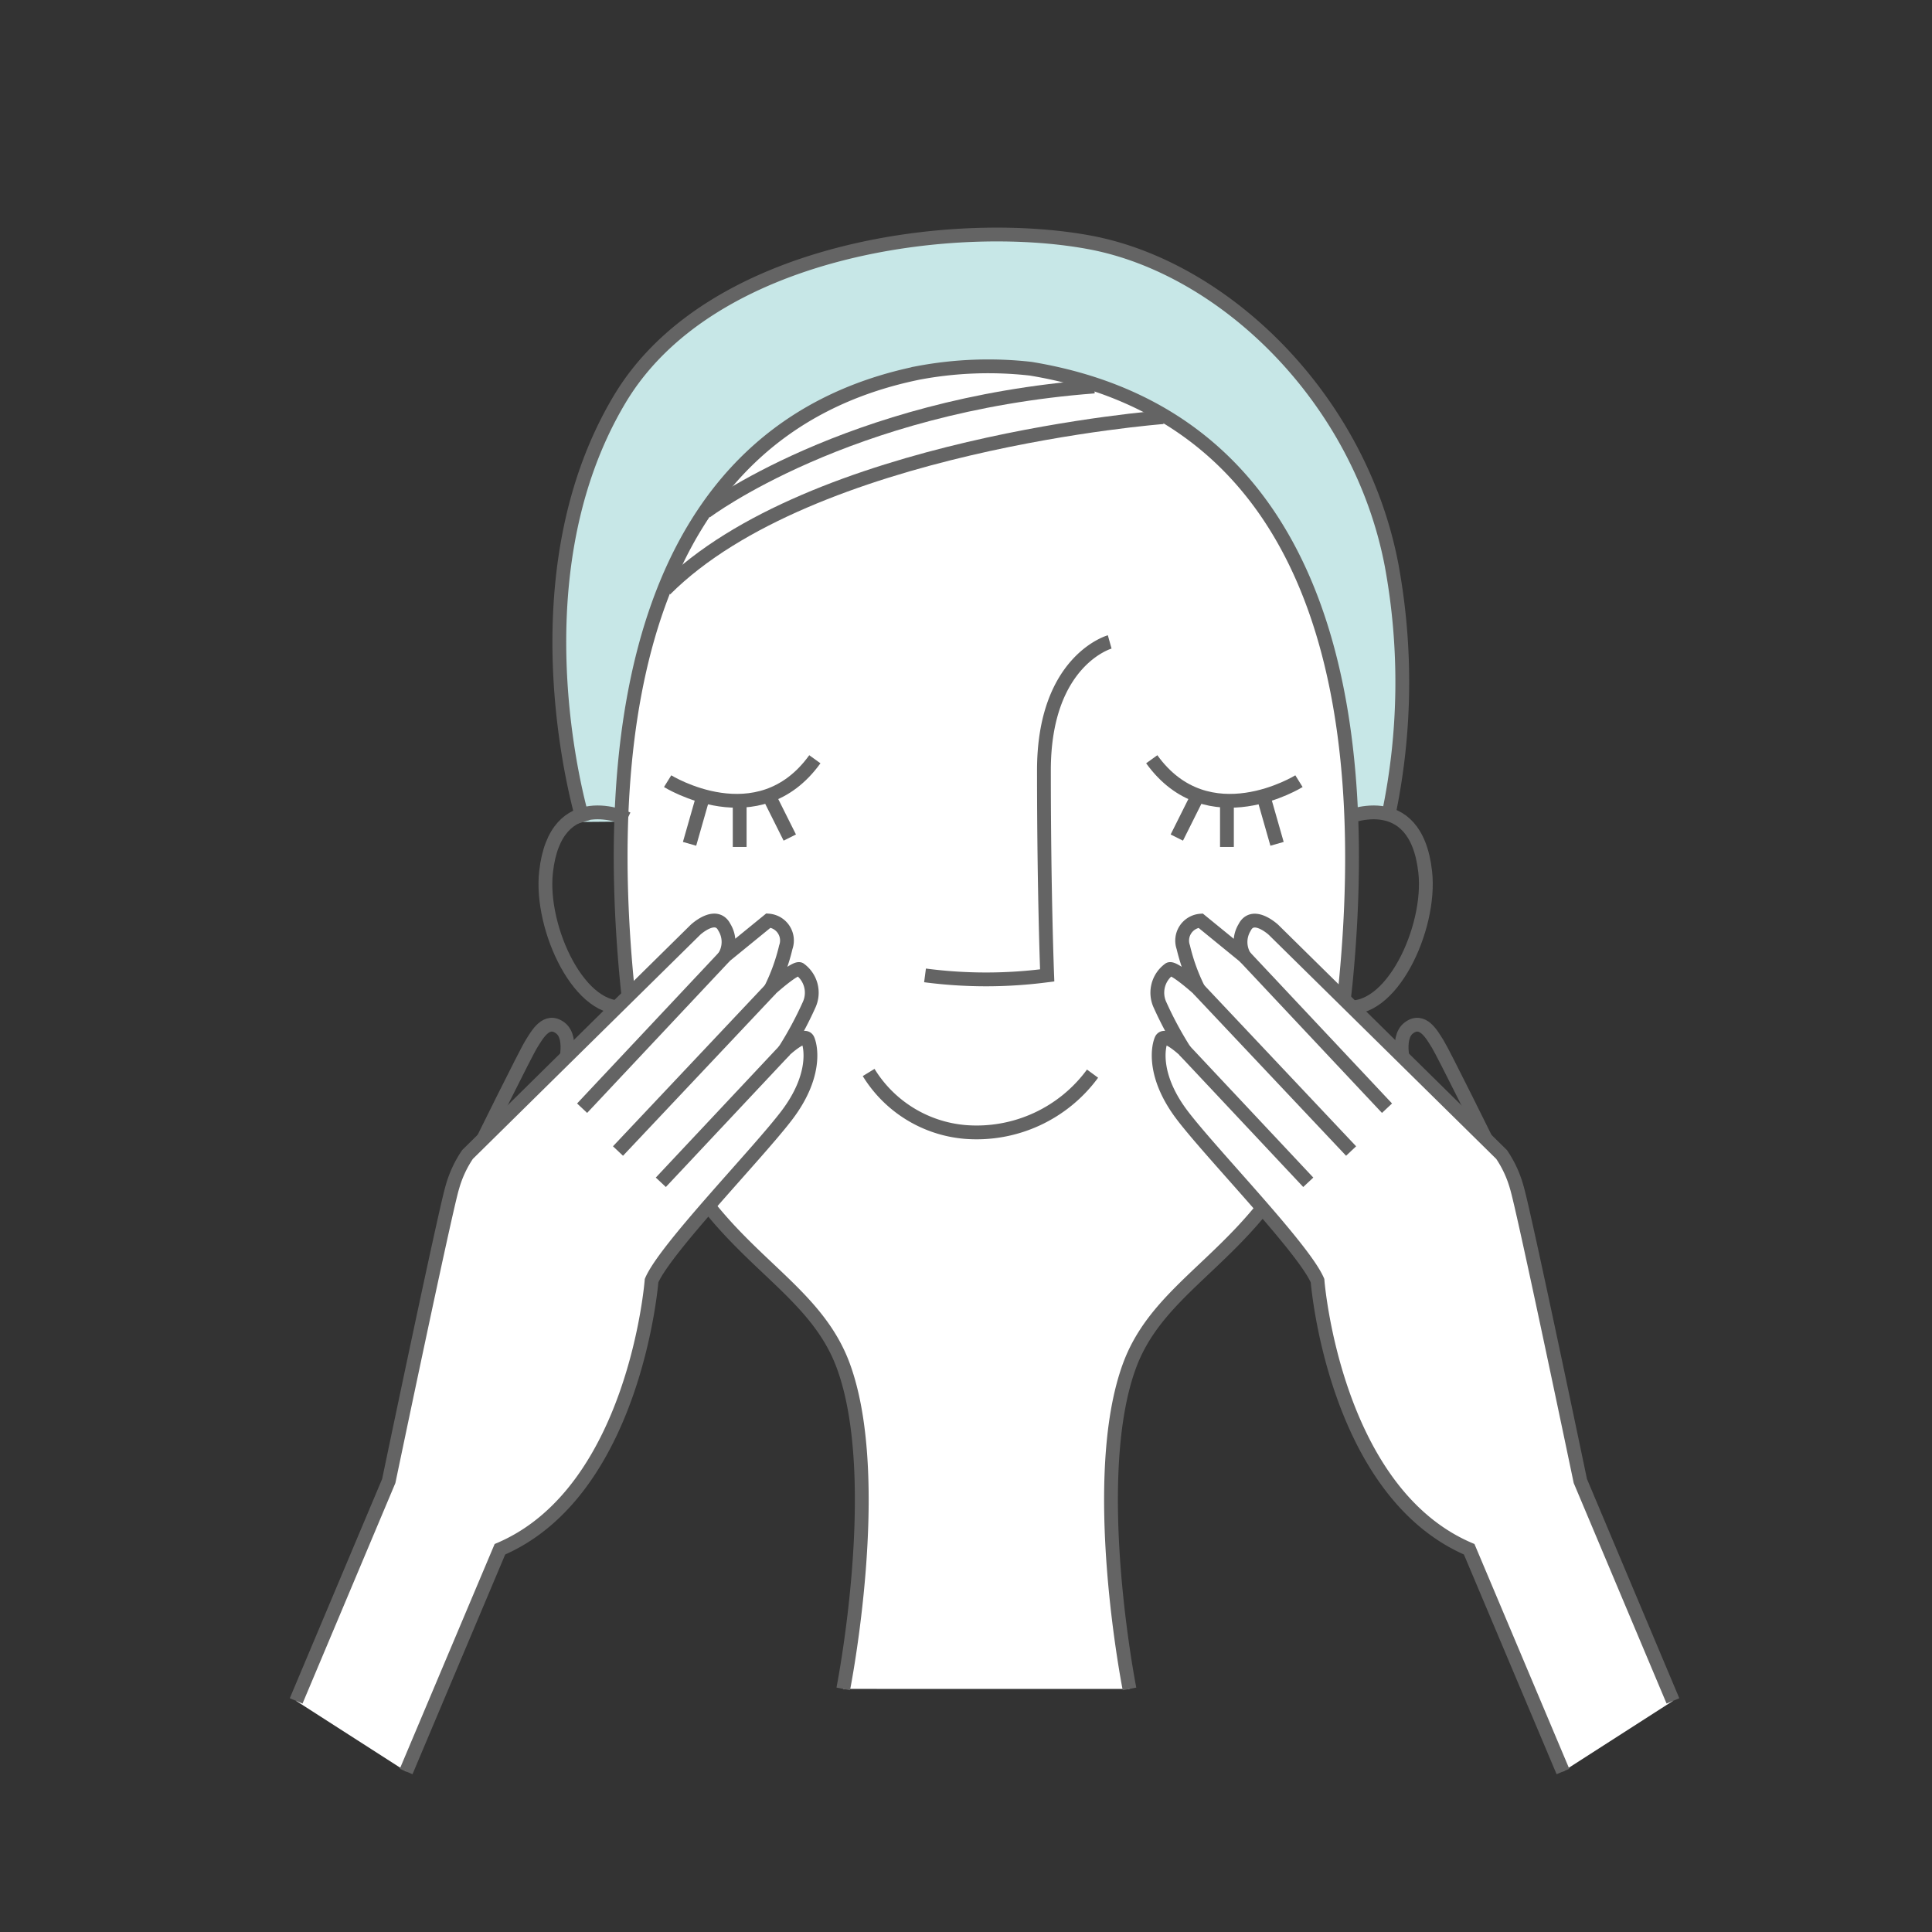
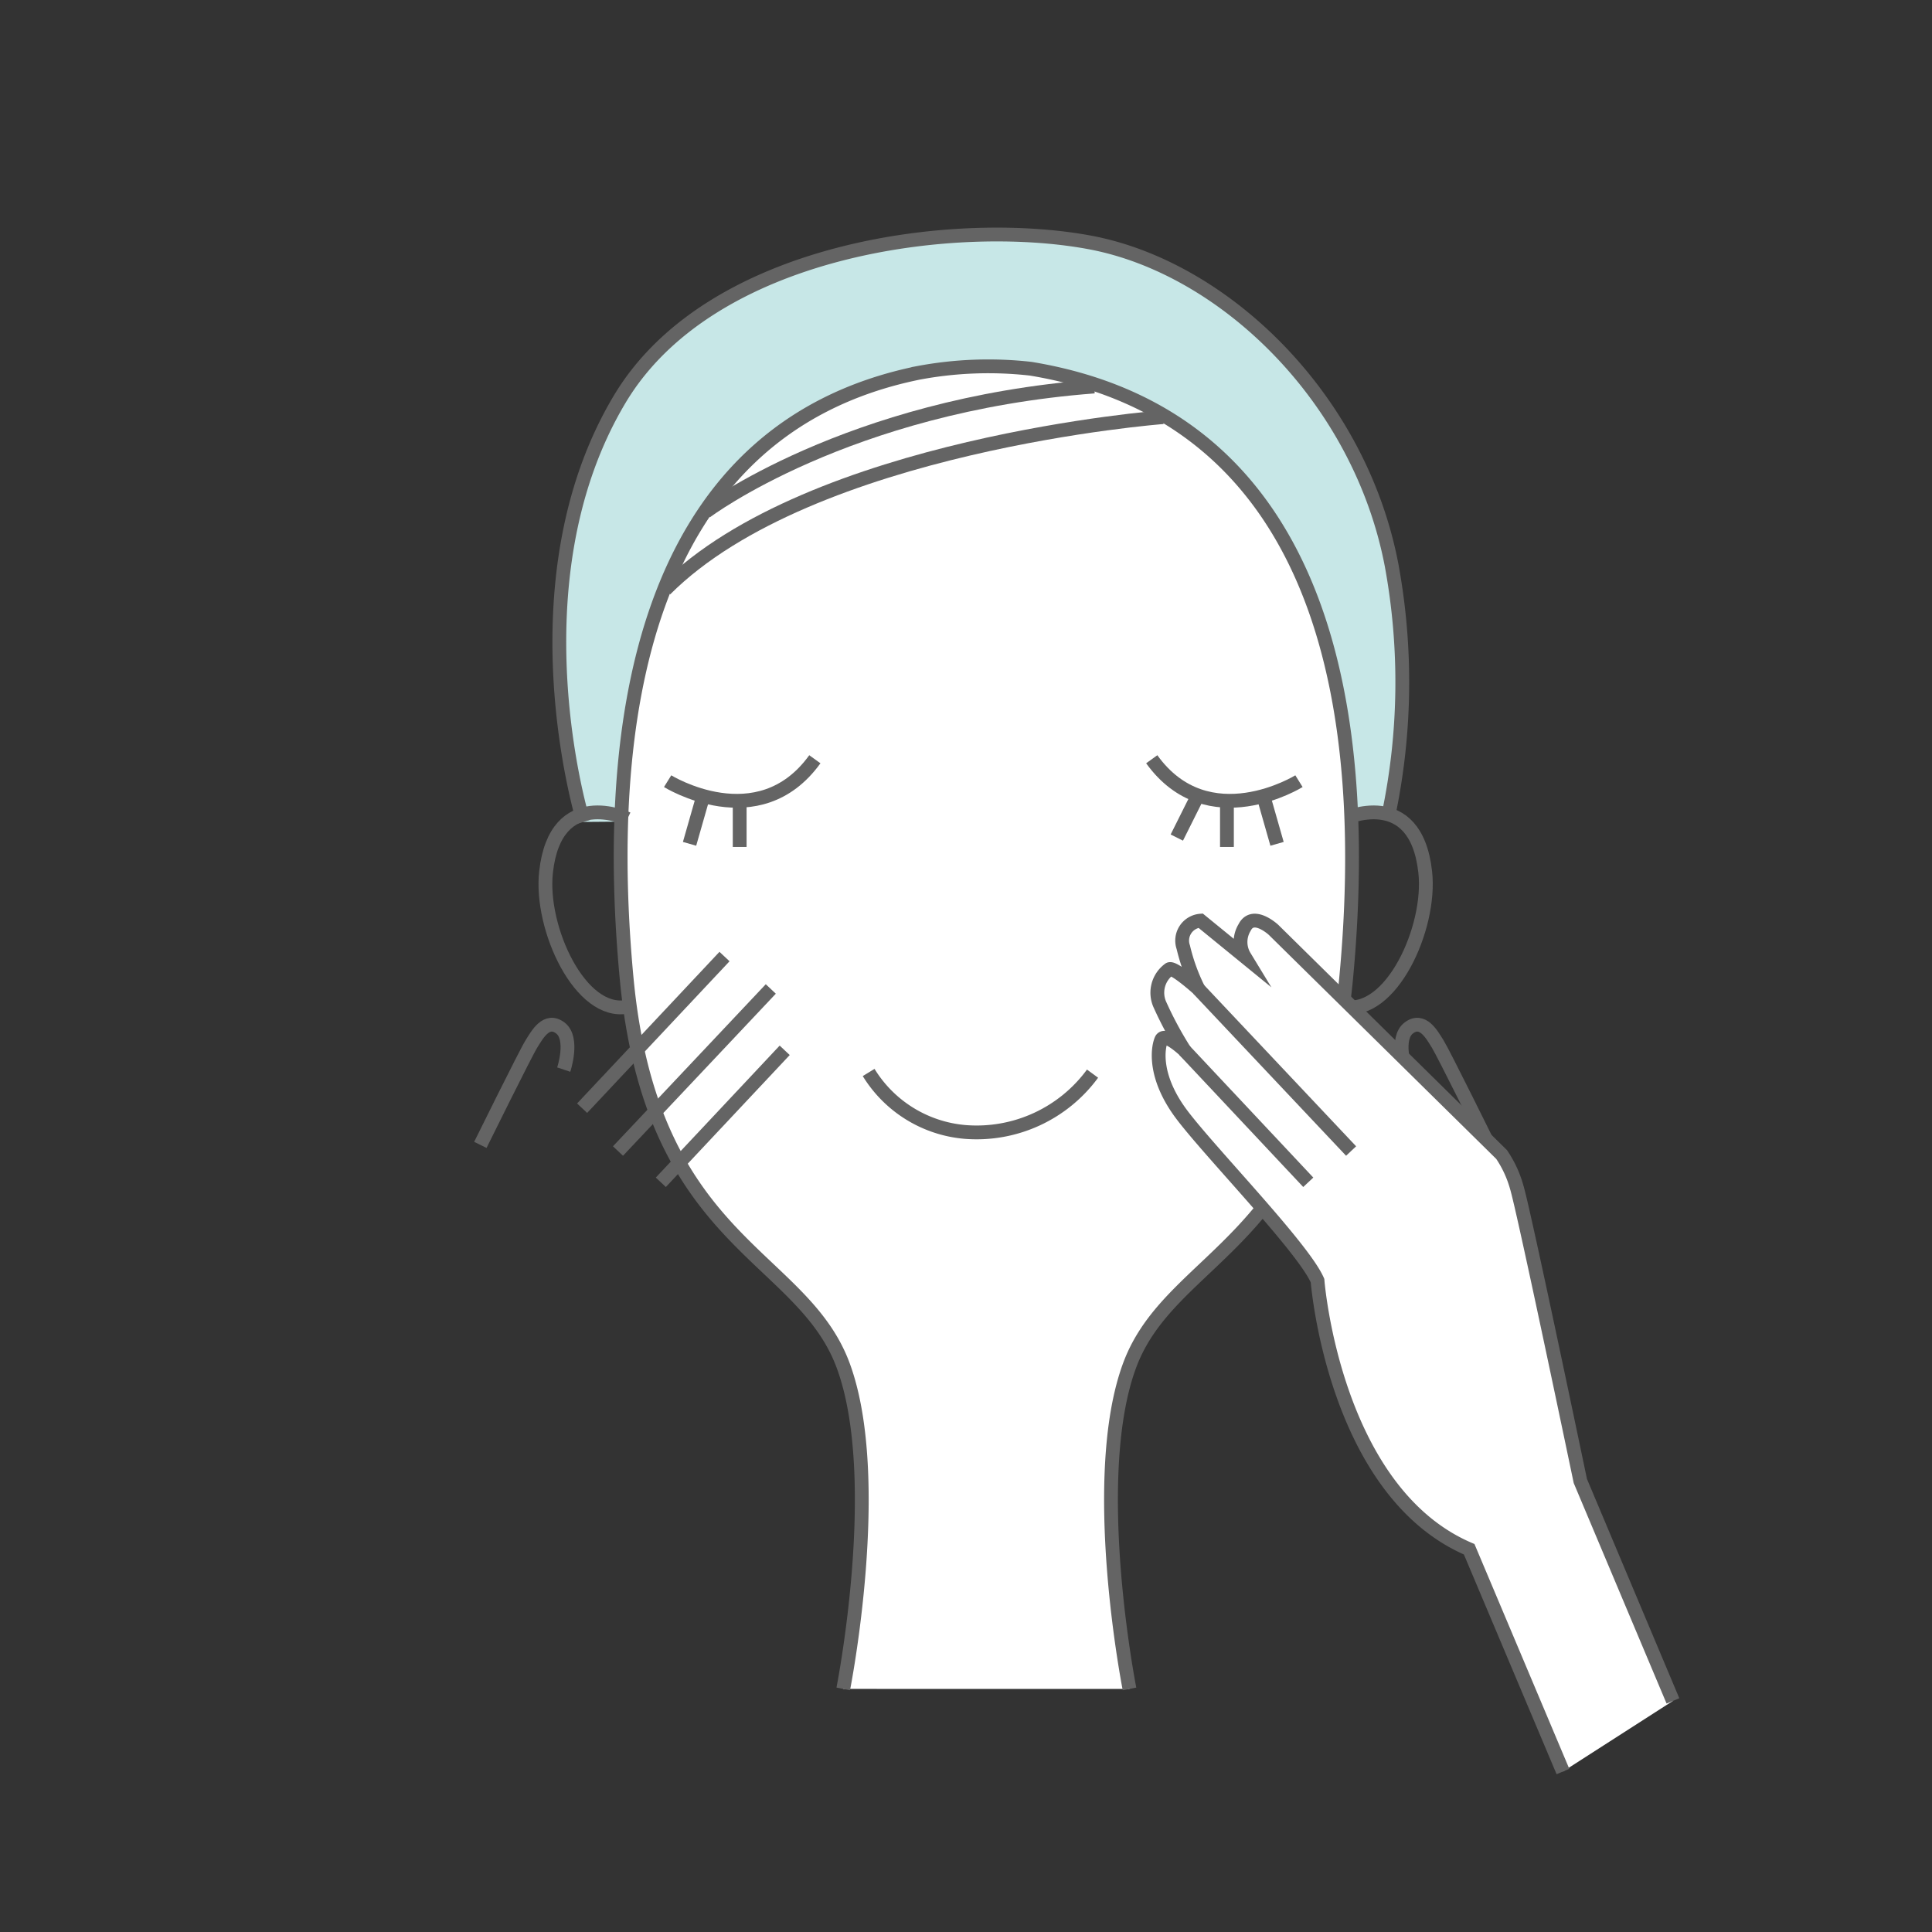
<svg xmlns="http://www.w3.org/2000/svg" width="140" height="140" viewBox="0 0 140 140">
  <rect x="0" y="0" width="140" height="140" fill="#333333" stroke="none" />
  <defs>
    <style>.cls-1{fill:#c7e7e7;}.cls-1,.cls-2,.cls-3{stroke:#646464;stroke-miterlimit:10;}.cls-2{fill:none;}.cls-3{fill:#fff;}</style>
  </defs>
  <title>illust2</title>
  <g id="ph">
    <path class="cls-1" d="M42.278,59.561s-5.333-17.333,2.635-30.645C51.46,17.977,69.158,15.745,78.945,17.561s19.588,11.308,21.894,23.384a46.826,46.826,0,0,1-.233,18.159" />
    <path class="cls-2" d="M97.377,59.331s5.2-2.434,5.9,3.858c.454,4.086-2.5,10.441-5.9,9.76" />
    <path class="cls-3" d="M61.105,122.384s3.02-15.223,0-23.421-13.89-8.782-15.7-28.1c-1.673-17.847.775-39.689,21.145-43.844a27.4,27.4,0,0,1,8.135-.3c21.895,3.608,24.582,25.809,22.863,44.146-1.812,19.322-12.683,19.907-15.7,28.1s0,23.421,0,23.421" />
    <path class="cls-2" d="M84.278,30.228S58.75,32.177,48.21,42.717" />
    <path class="cls-2" d="M51.142,37.087s10.214-7.717,28.146-9.079" />
    <path class="cls-2" d="M45.468,59.331s-5.2-2.434-5.9,3.858c-.454,4.086,2.5,10.441,5.9,9.76" />
    <path class="cls-2" d="M48.379,56.607s6.582,4.086,10.668-1.589" />
    <line class="cls-2" x1="50.876" y1="57.969" x2="49.968" y2="61.147" />
    <line class="cls-2" x1="53.6" y1="58.423" x2="53.6" y2="61.374" />
-     <line class="cls-2" x1="55.869" y1="57.969" x2="57.231" y2="60.693" />
    <path class="cls-2" d="M94.128,56.607s-6.582,4.086-10.668-1.589" />
    <line class="cls-2" x1="91.632" y1="57.969" x2="92.539" y2="61.147" />
    <line class="cls-2" x1="88.908" y1="58.423" x2="88.908" y2="61.374" />
    <line class="cls-2" x1="86.638" y1="57.969" x2="85.276" y2="60.693" />
-     <path class="cls-2" d="M80.413,46.516s-4.766,1.333-4.766,9.306c0,8.852.236,14.858.236,14.858a33.92,33.92,0,0,1-8.852,0" />
    <path class="cls-2" d="M62.945,77.716a9.1,9.1,0,0,0,7.037,4.313A10.418,10.418,0,0,0,79.17,77.8" />
    <path class="cls-2" d="M40.85,77.508s.755-2.265-.251-3.02-1.678.5-2.1,1.175-3.691,7.3-3.691,7.3" />
-     <path class="cls-3" d="M29.431,128.371l6.795-16.106C46.04,108.071,47.215,92.8,47.215,92.8c1.006-2.349,7.717-9.227,9.815-12s1.761-4.865,1.51-5.452-1.678.755-1.678.755a26.22,26.22,0,0,0,1.761-3.272,2.1,2.1,0,0,0-.671-2.6c-.335-.168-2.1,1.426-2.1,1.426a13.974,13.974,0,0,0,1.091-3.02,1.449,1.449,0,0,0-1.259-1.93l-3.187,2.6a2.02,2.02,0,0,0,0-2.1c-.611-1.222-2.1.168-2.1.168L33.877,83.66a8.092,8.092,0,0,0-1.091,2.348c-.5,1.594-4.614,21.308-4.614,21.308l-6.711,15.938" />
    <line class="cls-2" x1="52.5" y1="69.315" x2="42.182" y2="80.304" />
    <line class="cls-2" x1="55.855" y1="71.664" x2="44.782" y2="83.408" />
    <line class="cls-2" x1="56.862" y1="76.11" x2="47.886" y2="85.673" />
    <path class="cls-2" d="M101.838,77.508s-.755-2.265.251-3.02,1.678.5,2.1,1.175,3.692,7.3,3.692,7.3" />
    <path class="cls-3" d="M113.257,128.371l-6.794-16.106C96.648,108.071,95.473,92.8,95.473,92.8c-1.006-2.349-7.717-9.227-9.814-12s-1.762-4.865-1.51-5.452,1.677.755,1.677.755a26.22,26.22,0,0,1-1.761-3.272,2.1,2.1,0,0,1,.671-2.6c.335-.168,2.1,1.426,2.1,1.426a13.974,13.974,0,0,1-1.091-3.02A1.449,1.449,0,0,1,87,66.714l3.187,2.6a2.02,2.02,0,0,1,0-2.1c.611-1.222,2.1.168,2.1.168L108.811,83.66a8.06,8.06,0,0,1,1.091,2.348c.5,1.594,4.614,21.308,4.614,21.308l6.711,15.938" />
-     <line class="cls-2" x1="90.188" y1="69.315" x2="100.507" y2="80.304" />
    <line class="cls-2" x1="86.833" y1="71.664" x2="97.906" y2="83.408" />
    <line class="cls-2" x1="85.826" y1="76.11" x2="94.802" y2="85.673" />
  </g>
</svg>